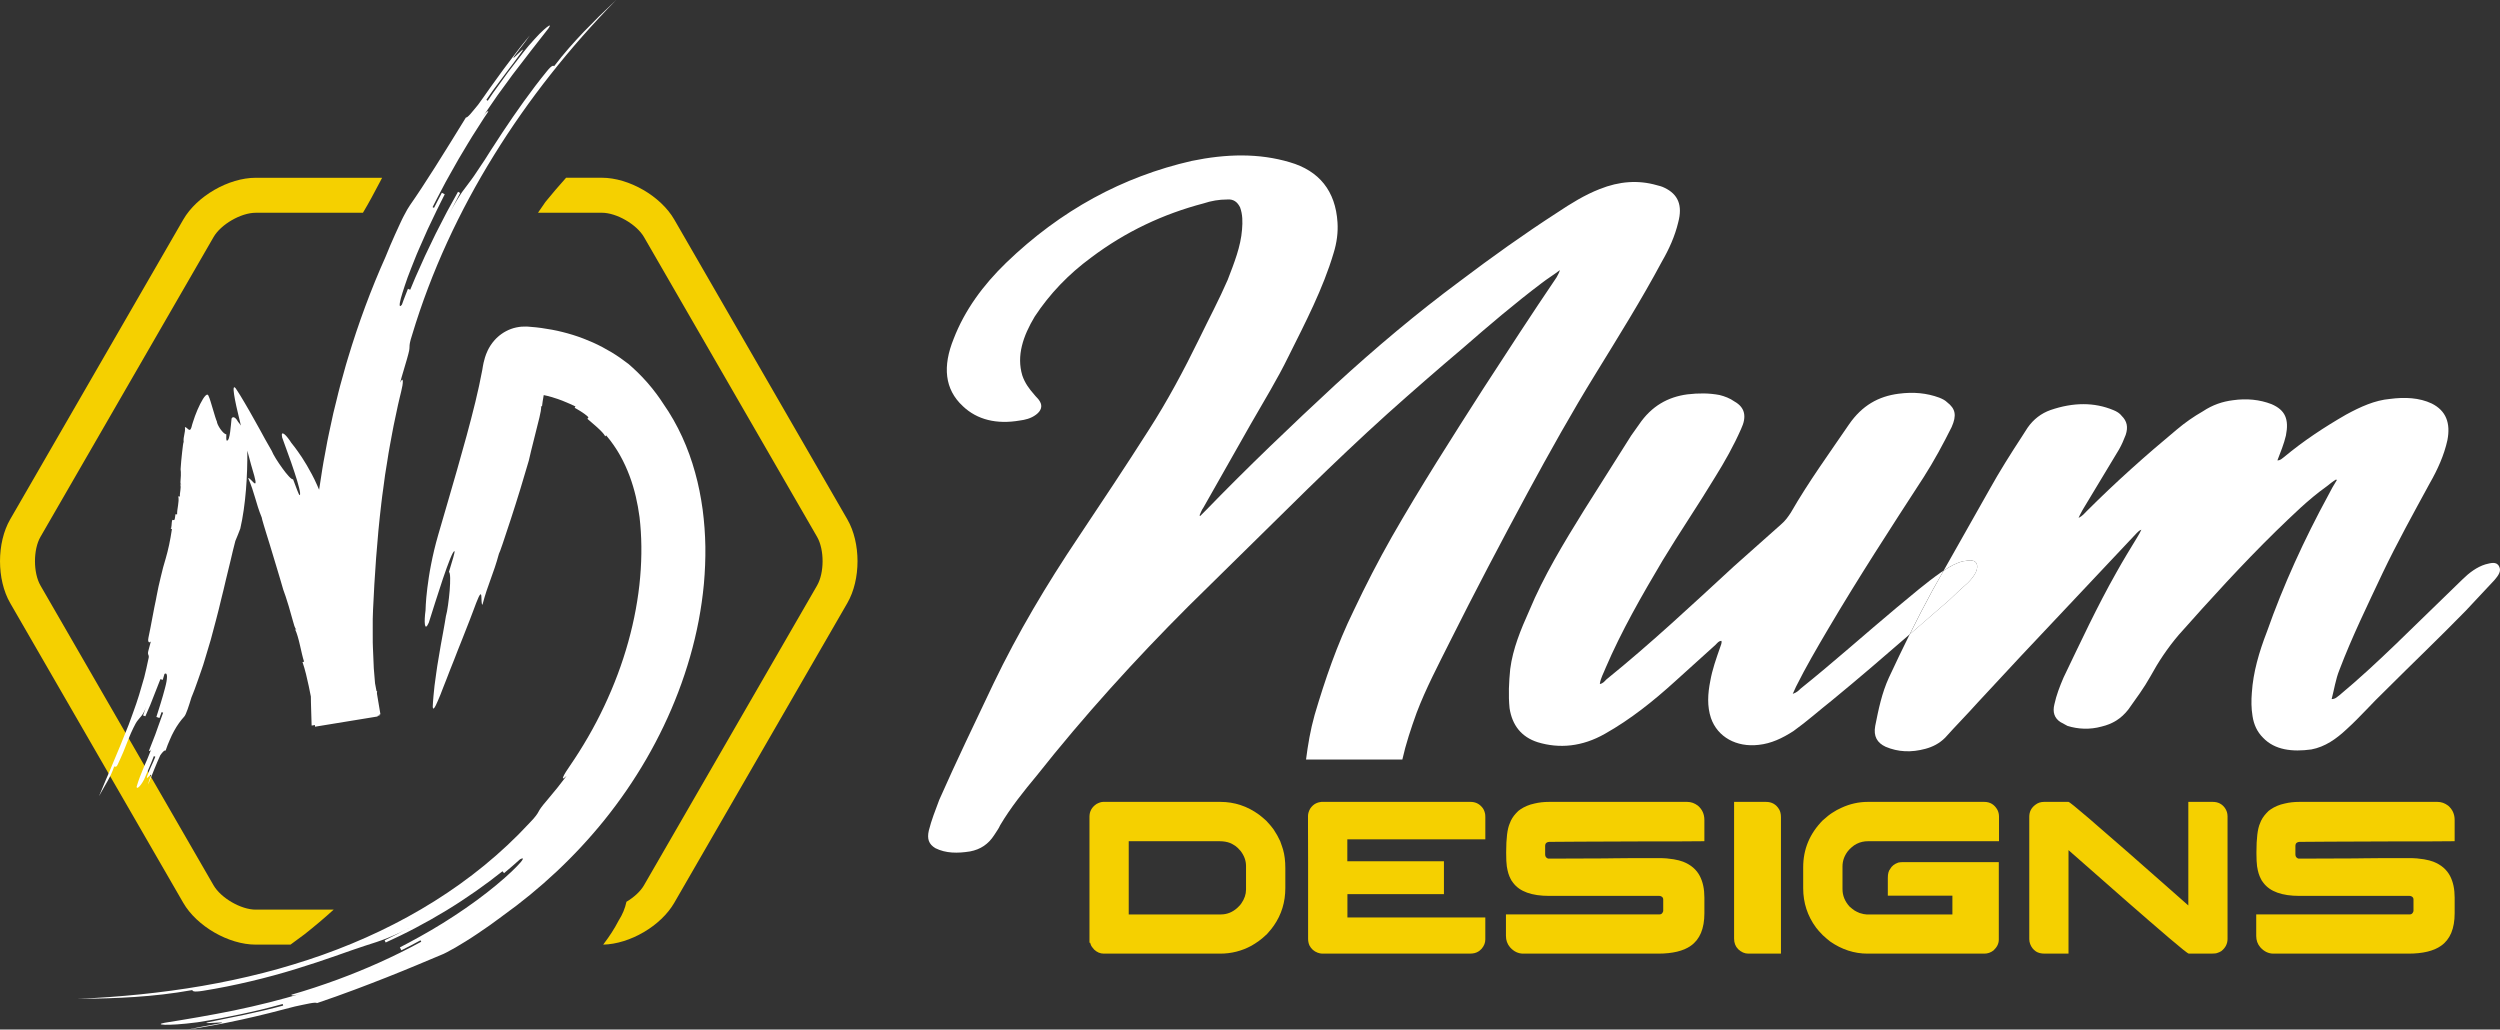
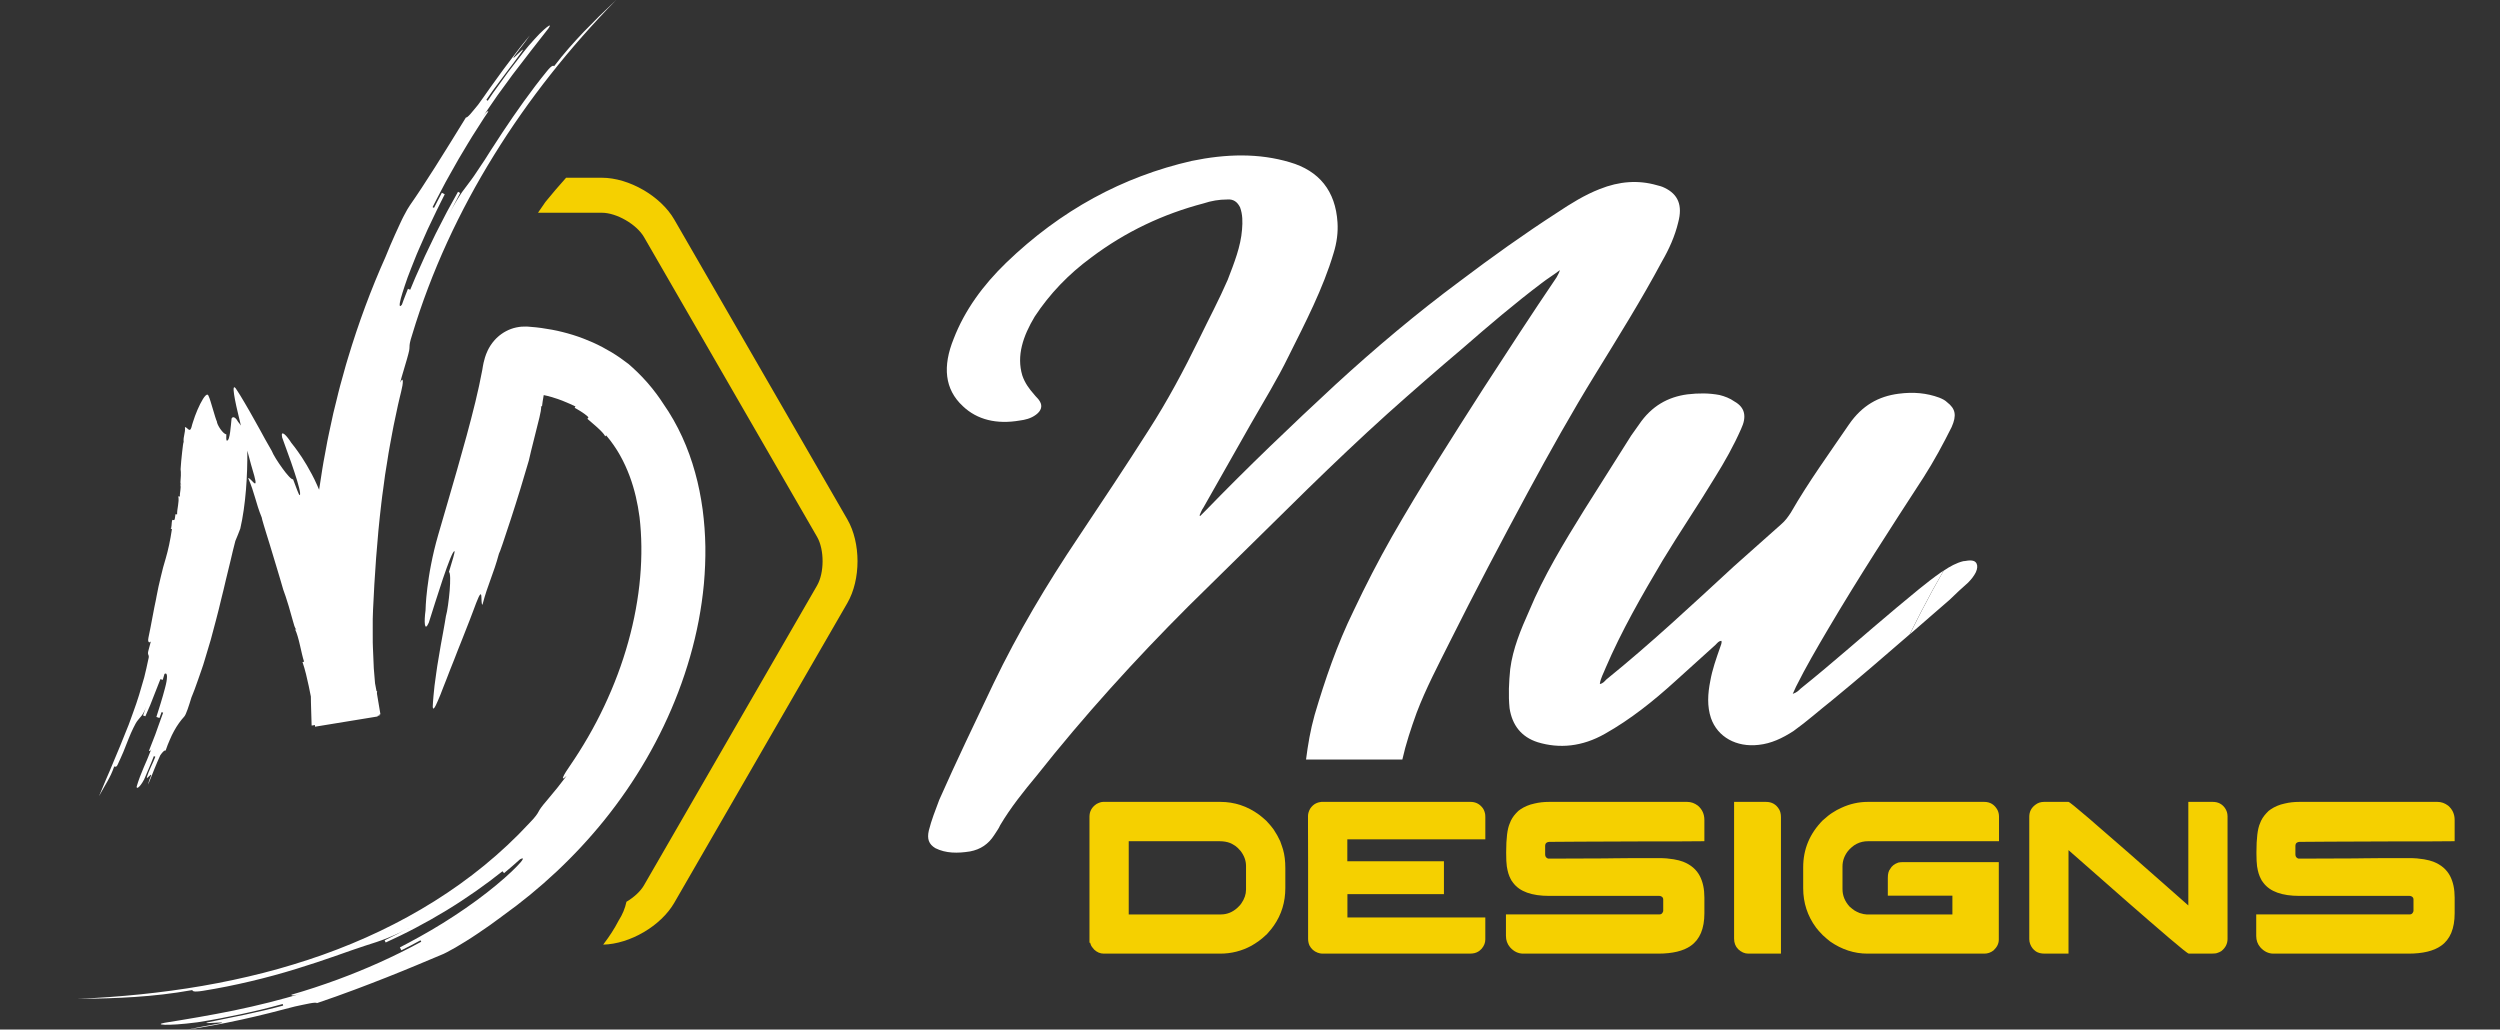
<svg xmlns="http://www.w3.org/2000/svg" version="1.1" id="Calque_1" x="0px" y="0px" width="150.426px" height="61.947px" viewBox="0 0 150.426 61.947" enable-background="new 0 0 150.426 61.947" xml:space="preserve">
  <rect x="0" y="0" width="150.426" height="61.947" fill="#333333" stroke="none" />
  <g>
-     <path fill="#F5D000" d="M15.384,56.838h2.096c0.288-0.207,0.573-0.418,0.856-0.631c0.596-0.473,1.179-0.962,1.741-1.474h-4.693   c-0.884,0-2.092-0.699-2.535-1.465L2.435,35.23c-0.441-0.766-0.441-2.162,0-2.927L12.85,14.265c0.442-0.766,1.65-1.463,2.535-1.463   h6.453c0.359-0.597,0.686-1.215,1.01-1.831c0.049-0.091,0.097-0.183,0.144-0.274h-7.607c-1.628,0-3.544,1.104-4.358,2.516   L0.611,31.252c-0.814,1.41-0.814,3.622,0,5.032l10.415,18.038C11.84,55.731,13.756,56.838,15.384,56.838z" />
    <path fill="#F5D000" d="M50.986,31.252L40.572,13.211c-0.814-1.412-2.729-2.516-4.358-2.516h-2.152   c-0.425,0.477-0.842,0.96-1.245,1.458c-0.153,0.213-0.301,0.429-0.445,0.648h3.842c0.884,0,2.092,0.698,2.535,1.463l10.415,18.039   c0.442,0.766,0.442,2.161,0,2.927L38.748,53.269c-0.214,0.371-0.605,0.723-1.054,0.991c-0.085,0.397-0.242,0.775-0.471,1.132   c-0.255,0.493-0.555,0.954-0.891,1.394c-0.012,0.017-0.025,0.034-0.038,0.053c1.611-0.038,3.476-1.127,4.277-2.517l10.415-18.038   C51.801,34.874,51.801,32.662,50.986,31.252z" />
    <g>
      <path fill="#FFFFFF" d="M8.824,45.526L8.824,45.526c0.017-0.042,0.033-0.085,0.05-0.126c-0.012,0.031-0.024,0.06-0.036,0.091    C8.833,45.502,8.829,45.515,8.824,45.526z" />
      <path fill="#FFFFFF" d="M8.892,45.355C8.886,45.37,8.88,45.386,8.874,45.4C8.88,45.386,8.886,45.37,8.892,45.355z" />
      <path fill="#FFFFFF" d="M8.727,45.771c-0.017,0.038-0.032,0.074-0.044,0.103C8.697,45.84,8.712,45.804,8.727,45.771z" />
      <path fill="#FFFFFF" d="M8.75,45.716c0.002-0.005,0.004-0.009,0.007-0.016c-0.01,0.023-0.021,0.047-0.03,0.071    C8.734,45.752,8.741,45.736,8.75,45.716z" />
      <path fill="#FFFFFF" d="M6.679,46.599c0.071-0.149,0.133-0.309,0.194-0.483c0.045,0.022,0.136,0.06,0.207-0.109    c0.119-0.248,0.233-0.511,0.346-0.771c0.107-0.264,0.206-0.526,0.306-0.771c0.099-0.245,0.195-0.471,0.292-0.664    c0.094-0.195,0.182-0.359,0.276-0.471c0.108-0.157,0.308-0.278,0.496-0.801c-0.063,0.173-0.125,0.347-0.188,0.521    c0.046,0.017,0.139,0.05,0.139,0.05c0.074-0.169,0.152-0.35,0.232-0.538c0.02-0.045,0.041-0.093,0.061-0.14    c0.019-0.047,0.038-0.096,0.057-0.145c0.037-0.096,0.077-0.193,0.114-0.291c0.151-0.387,0.308-0.775,0.441-1.122    c0,0,0.094,0.029,0.141,0.043l0.105-0.357c0.11-0.064,0.151,0.01,0.15,0.171c0,0.081-0.012,0.183-0.031,0.299    c-0.02,0.119-0.054,0.25-0.091,0.393c-0.146,0.566-0.373,1.279-0.516,1.726c0.046,0.017,0.139,0.047,0.186,0.064l0.127-0.354    l0.093,0.033c-0.096,0.267-0.187,0.521-0.277,0.768c-0.044,0.126-0.088,0.248-0.132,0.371c-0.021,0.062-0.044,0.122-0.065,0.183    L9.27,44.387c-0.093,0.241-0.188,0.483-0.284,0.728c-0.012,0.029-0.023,0.057-0.035,0.086c0.003-0.009,0.007-0.017,0.011-0.026    c0.045,0.019,0.092,0.038,0.159-0.138c-0.067,0.176-0.144,0.362-0.222,0.552C8.88,45.636,8.86,45.683,8.841,45.73    c-0.021,0.05-0.042,0.098-0.064,0.146c-0.041,0.097-0.083,0.192-0.125,0.29c-0.168,0.39-0.319,0.787-0.426,1.151    c-0.036,0.19,0.184,0.083,0.448-0.421c0.112-0.262,0.205-0.48,0.297-0.697c0.046-0.109,0.093-0.219,0.14-0.333    c0.046-0.117,0.094-0.237,0.146-0.371l0.09,0.038c-0.034,0.088-0.076,0.186-0.121,0.29c-0.044,0.103-0.098,0.209-0.145,0.319    c-0.099,0.214-0.191,0.433-0.244,0.619c-0.029,0.194,0.285-0.293,0.256-0.1c-0.075,0.176-0.149,0.352-0.179,0.546    c0.112-0.264,0.231-0.575,0.355-0.884c0.032-0.079,0.063-0.155,0.095-0.231c0.032-0.076,0.064-0.152,0.094-0.226    c0.061-0.15,0.123-0.29,0.186-0.421c0.115-0.159,0.231-0.318,0.322-0.283c0.075-0.226,0.158-0.438,0.246-0.635    c0.083-0.2,0.171-0.382,0.265-0.551c0.187-0.34,0.393-0.623,0.606-0.856c0.113-0.112,0.285-0.661,0.438-1.161    c0.028-0.069,0.056-0.138,0.084-0.207c0.04-0.096,0.078-0.19,0.112-0.288c0.069-0.195,0.139-0.39,0.209-0.585    c0.068-0.195,0.137-0.393,0.205-0.589c0.034-0.098,0.069-0.198,0.1-0.295l0.091-0.299c0.123-0.399,0.241-0.801,0.36-1.203    c0.108-0.404,0.215-0.809,0.322-1.21c0.113-0.402,0.202-0.809,0.301-1.208c0.098-0.402,0.202-0.799,0.289-1.198    c0.091-0.397,0.187-0.79,0.286-1.177c0.089-0.39,0.182-0.772,0.281-1.15c0.038-0.093,0.096-0.233,0.153-0.371    c0.059-0.141,0.108-0.281,0.145-0.376c0.326-1.411,0.437-3.193,0.422-4.687c0.15,0.565,0.29,1.099,0.419,1.512    c0.135,0.49,0.074,0.511-0.032,0.417c-0.107-0.094-0.266-0.303-0.335-0.276c0.202,0.46,0.309,0.823,0.418,1.185    c0.108,0.362,0.208,0.726,0.4,1.191c-0.011,0.005,0.042,0.186,0.129,0.479c0.044,0.147,0.098,0.32,0.157,0.516    c0.06,0.193,0.129,0.404,0.196,0.63c0.134,0.452,0.291,0.944,0.428,1.417c0.071,0.238,0.14,0.468,0.205,0.685    c0.065,0.217,0.121,0.421,0.175,0.602c0,0,0.047,0.117,0.146,0.414c0.104,0.297,0.245,0.778,0.445,1.503    c0.127,0.485,0.175,0.474,0.223,0.461c-0.048,0.012-0.048,0.012-0.095,0.024c0.11,0.23,0.208,0.594,0.292,0.963    c0.084,0.366,0.162,0.735,0.245,0.973c-0.048,0.012-0.048,0.012-0.096,0.023c0.083,0.238,0.149,0.48,0.211,0.724    c0.06,0.242,0.116,0.487,0.167,0.732c0.042,0.209,0.083,0.416,0.126,0.625c0,0.014,0,0.026,0,0.041    c-0.001,0.093,0.001,0.188,0.004,0.288c0.003,0.097,0.006,0.197,0.008,0.297c0.012,0.402,0.024,0.803,0.032,1.072    c0.001,0.014,0.002,0.028,0.005,0.045l0.195-0.034c0.004,0.043,0.007,0.079,0.005,0.102l3.766-0.616    c0.002-0.028,0.007-0.042,0.015-0.045c0.049-0.007,0.049-0.007,0.098-0.012c0-0.021-0.001-0.042-0.002-0.064l0.059-0.01    c-0.063-0.406-0.133-0.823-0.209-1.243c-0.005-0.093,0.001-0.15,0.025-0.152c-0.026,0.002-0.038,0.004-0.051,0.004    c-0.028-0.156-0.058-0.316-0.089-0.475c-0.028-0.314-0.053-0.614-0.075-0.904c-0.021-0.438-0.038-0.854-0.053-1.253    c-0.011-0.198-0.01-0.395-0.01-0.587c-0.001-0.193-0.001-0.383-0.001-0.571c0-0.19-0.001-0.376,0.001-0.562    c0.006-0.185,0.012-0.368,0.018-0.554c0.09-1.964,0.232-4.166,0.501-6.421c0.028-0.282,0.073-0.563,0.11-0.846    c0.038-0.283,0.076-0.567,0.114-0.85c0.045-0.283,0.091-0.567,0.137-0.851c0.046-0.281,0.084-0.565,0.14-0.846    c0.052-0.282,0.105-0.563,0.156-0.843c0.027-0.14,0.05-0.28,0.08-0.419s0.06-0.277,0.088-0.416    c0.059-0.277,0.117-0.553,0.175-0.826c0.027-0.138,0.063-0.274,0.095-0.409c0.033-0.136,0.066-0.271,0.098-0.405    c0.125-0.475,0.156-0.979-0.064-0.528c0.06-0.239,0.134-0.476,0.203-0.713c0.07-0.237,0.139-0.475,0.209-0.711    c0.066-0.238,0.107-0.386,0.128-0.493c0.02-0.107,0.023-0.171,0.024-0.235c0.002-0.129,0.006-0.258,0.16-0.73    c1.143-3.801,2.836-7.437,4.927-10.811C31.817,5.949,34.304,2.834,37.073,0c-0.355,0.345-0.692,0.666-1.019,0.975    c-0.319,0.318-0.624,0.628-0.927,0.938c-0.598,0.631-1.181,1.278-1.785,2.069c-0.037-0.031-0.116-0.094-0.428,0.294    c-0.948,1.159-1.881,2.487-2.675,3.682c-0.195,0.301-0.384,0.592-0.565,0.868c-0.045,0.069-0.091,0.137-0.135,0.205    c-0.045,0.067-0.085,0.136-0.127,0.201c-0.084,0.132-0.165,0.26-0.243,0.384c-0.16,0.246-0.31,0.472-0.45,0.674    c-0.134,0.206-0.258,0.387-0.372,0.539c-0.143,0.206-0.309,0.399-0.529,0.708c-0.107,0.156-0.226,0.341-0.363,0.571    c-0.069,0.115-0.142,0.242-0.219,0.38c-0.076,0.139-0.163,0.289-0.244,0.459c0.029-0.056,0.055-0.113,0.084-0.169l0.087-0.166    l0.176-0.334l0.349-0.668c-0.044-0.024-0.129-0.07-0.129-0.07c-0.123,0.221-0.249,0.448-0.378,0.681    c-0.063,0.117-0.128,0.234-0.194,0.352c-0.032,0.059-0.067,0.119-0.098,0.18c-0.032,0.061-0.063,0.122-0.095,0.183    c-0.126,0.246-0.255,0.494-0.384,0.746c-0.064,0.125-0.129,0.25-0.193,0.376c-0.062,0.127-0.123,0.255-0.185,0.383    c-0.123,0.257-0.246,0.513-0.368,0.767c-0.03,0.064-0.061,0.127-0.091,0.19c-0.03,0.064-0.058,0.128-0.087,0.193    c-0.057,0.127-0.113,0.254-0.17,0.38c-0.113,0.252-0.224,0.5-0.333,0.744c-0.105,0.245-0.203,0.486-0.3,0.719    c0,0-0.092-0.036-0.138-0.054l-0.184,0.472l-0.091,0.237c-0.03,0.079-0.057,0.159-0.085,0.238    c-0.082,0.106-0.125,0.115-0.135,0.047c-0.005-0.034-0.001-0.088,0.01-0.158c0.011-0.07,0.029-0.159,0.057-0.261    c0.056-0.204,0.138-0.467,0.241-0.774c0.051-0.153,0.108-0.317,0.169-0.49c0.061-0.172,0.133-0.35,0.206-0.536    c0.074-0.185,0.148-0.376,0.227-0.572c0.079-0.195,0.157-0.396,0.247-0.594c0.175-0.398,0.354-0.805,0.531-1.201    c0.187-0.392,0.37-0.775,0.54-1.132c0.083-0.18,0.171-0.349,0.253-0.51c0.081-0.16,0.158-0.314,0.229-0.457    c-0.043-0.022-0.129-0.068-0.173-0.092l-0.238,0.455c-0.079,0.151-0.161,0.301-0.234,0.455l-0.087-0.044    c0.082-0.173,0.175-0.34,0.26-0.507c0.088-0.168,0.175-0.333,0.261-0.497c0.086-0.164,0.171-0.327,0.257-0.489    c0.089-0.159,0.177-0.317,0.265-0.474c0.178-0.313,0.348-0.626,0.527-0.933c0.182-0.304,0.362-0.606,0.544-0.91    c0.177-0.304,0.37-0.599,0.561-0.899c0.095-0.148,0.192-0.298,0.287-0.449c0.049-0.075,0.097-0.151,0.145-0.226    c0.049-0.076,0.1-0.148,0.151-0.223c0.11-0.161,0.219-0.324,0.33-0.486c-0.087,0.128-0.167,0.246-0.231,0.341    c-0.021-0.015-0.041-0.028-0.093,0.015c-0.025,0.021-0.06,0.057-0.104,0.113c-0.037,0.049-0.085,0.111-0.141,0.195    c0.059-0.093,0.124-0.183,0.188-0.277c0.074-0.109,0.149-0.22,0.226-0.332c0.155-0.223,0.312-0.451,0.471-0.683    c0.166-0.227,0.334-0.456,0.502-0.688c0.085-0.117,0.17-0.232,0.255-0.349l0.127-0.176c0.042-0.058,0.087-0.114,0.131-0.172    c0.7-0.92,1.412-1.83,2.047-2.638c0.15-0.21,0.113-0.243-0.093-0.081c-0.052,0.041-0.114,0.094-0.186,0.159    c-0.072,0.065-0.157,0.142-0.247,0.235c-0.18,0.186-0.398,0.423-0.652,0.716c-0.062,0.075-0.122,0.148-0.181,0.22    c-0.058,0.073-0.118,0.143-0.171,0.215c-0.109,0.142-0.216,0.28-0.318,0.414c-0.208,0.269-0.407,0.523-0.6,0.781    c-0.19,0.262-0.379,0.525-0.578,0.799c-0.1,0.137-0.203,0.277-0.306,0.424c-0.102,0.148-0.206,0.302-0.315,0.463l-0.081-0.056    c0.074-0.107,0.151-0.22,0.233-0.339c0.041-0.058,0.082-0.119,0.126-0.18c0.044-0.06,0.089-0.121,0.135-0.183    C29.945,5.06,30.138,4.8,30.33,4.541c0.189-0.263,0.392-0.515,0.577-0.761c0.186-0.245,0.357-0.479,0.506-0.691    c0.278-0.441-0.749,0.731-0.472,0.291l0.238-0.31l0.117-0.156l0.122-0.154c0.159-0.205,0.315-0.413,0.461-0.631    c-0.124,0.151-0.252,0.31-0.384,0.472c-0.065,0.081-0.132,0.164-0.2,0.248c-0.068,0.084-0.131,0.172-0.198,0.259    c-0.264,0.351-0.541,0.712-0.813,1.078c-0.264,0.37-0.53,0.74-0.79,1.092c-0.065,0.088-0.126,0.179-0.188,0.267    c-0.062,0.087-0.123,0.174-0.182,0.26c-0.121,0.171-0.239,0.336-0.354,0.494C28.688,6.4,28.605,6.5,28.527,6.594    c-0.078,0.095-0.151,0.185-0.216,0.258c-0.131,0.147-0.232,0.238-0.273,0.212c-1.366,2.22-2.465,3.991-3.38,5.298    c-0.079,0.107-0.208,0.336-0.368,0.642c-0.021,0.039-0.04,0.079-0.061,0.119c-0.02,0.041-0.041,0.083-0.061,0.126    c-0.04,0.087-0.083,0.177-0.127,0.271c-0.087,0.189-0.18,0.391-0.274,0.599c-0.196,0.417-0.377,0.875-0.56,1.315    c-0.001,0.002-0.002,0.005-0.002,0.006c-0.88,1.963-1.64,4.015-2.27,6.115c-0.087,0.271-0.161,0.547-0.237,0.822l-0.229,0.825    c-0.039,0.137-0.072,0.276-0.107,0.414l-0.101,0.416l-0.205,0.831c-0.061,0.279-0.12,0.559-0.181,0.837l-0.09,0.418    c-0.029,0.139-0.062,0.278-0.086,0.418c-0.052,0.281-0.104,0.56-0.155,0.841c-0.051,0.28-0.108,0.559-0.149,0.84    c-0.07,0.417-0.133,0.834-0.194,1.252c-0.042-0.1-0.084-0.199-0.128-0.295c-0.05-0.112-0.101-0.22-0.151-0.326    c-0.051-0.105-0.104-0.207-0.156-0.306c-0.209-0.394-0.412-0.736-0.595-1.015c-0.369-0.558-0.636-0.872-0.636-0.872    c-0.284-0.448-0.665-0.854-0.559-0.336c0.088,0.244,0.209,0.579,0.341,0.945c0.065,0.183,0.134,0.373,0.203,0.563    c0.066,0.191,0.129,0.383,0.191,0.567c0.246,0.737,0.414,1.365,0.322,1.397c-0.024,0.008-0.079-0.108-0.148-0.289    c-0.036-0.089-0.075-0.196-0.117-0.309c-0.043-0.113-0.088-0.234-0.135-0.355c-0.091,0.034-0.365-0.277-0.637-0.655    c-0.275-0.377-0.555-0.818-0.647-1.057c-0.069-0.112-0.213-0.365-0.392-0.689c-0.089-0.163-0.188-0.343-0.291-0.533    c-0.103-0.189-0.215-0.385-0.325-0.582c-0.11-0.196-0.22-0.392-0.326-0.58c-0.105-0.187-0.21-0.364-0.304-0.523    c-0.188-0.319-0.338-0.566-0.412-0.673c-0.191-0.335-0.259-0.305-0.24-0.041c0.018,0.264,0.114,0.76,0.258,1.354    c0.055,0.237,0.114,0.49,0.178,0.749c-0.032-0.049-0.061-0.09-0.086-0.124c-0.051-0.068-0.084-0.105-0.084-0.105    c-0.098-0.195-0.294-0.387-0.392-0.197c-0.014,0.095-0.019,0.227-0.035,0.371c-0.014,0.142-0.03,0.298-0.05,0.441    c-0.04,0.287-0.095,0.523-0.194,0.52c-0.049-0.001-0.043-0.192-0.037-0.382c-0.099-0.003-0.241-0.15-0.359-0.318    c-0.118-0.169-0.207-0.358-0.209-0.452c-0.098-0.192-0.39-1.32-0.487-1.504c-0.077-0.281-0.292,0.007-0.516,0.447    c-0.111,0.22-0.222,0.479-0.314,0.729c-0.046,0.125-0.088,0.247-0.122,0.361c-0.037,0.113-0.069,0.219-0.089,0.311    c-0.11,0.364-0.247-0.006-0.394-0.008c0.038,0.365-0.114,0.543-0.076,0.908c-0.013,0-0.027,0.066-0.042,0.177    c-0.013,0.111-0.032,0.263-0.052,0.434c-0.04,0.338-0.075,0.745-0.091,1.017c0,0,0.009,0.047,0.015,0.161    c0.008,0.114,0,0.296-0.022,0.568c-0.017,0.181,0.032,0.186,0.081,0.189c-0.049-0.003-0.049-0.003-0.098-0.008    c0.082,0.19-0.048,0.544-0.015,0.73c-0.05-0.004-0.05-0.004-0.099-0.009c0.036,0.186,0.011,0.366-0.015,0.545    c-0.027,0.18-0.061,0.359-0.057,0.542c-0.049-0.006-0.049-0.006-0.098-0.012c-0.021,0.181-0.042,0.361-0.091,0.354    c-0.049-0.004-0.049-0.004-0.098-0.012c-0.036,0.088-0.036,0.223-0.048,0.338c-0.009,0.111-0.022,0.202-0.071,0.194    c0.049,0.007,0.049,0.007,0.096,0.014c-0.107,0.716-0.224,1.249-0.375,1.772c-0.054,0.176-0.107,0.354-0.156,0.54    c-0.023,0.093-0.047,0.188-0.07,0.283c-0.012,0.047-0.022,0.095-0.035,0.142c-0.012,0.048-0.023,0.096-0.036,0.146    c-0.098,0.385-0.183,0.787-0.26,1.198c-0.009,0.052-0.019,0.103-0.028,0.155l-0.032,0.154c-0.021,0.102-0.043,0.205-0.064,0.307    c-0.04,0.208-0.081,0.417-0.119,0.623c-0.071,0.414-0.161,0.823-0.24,1.223c-0.046,0.176,0.002,0.375,0.144,0.226    c-0.047,0.176-0.094,0.352-0.14,0.528c-0.103,0.347,0.09,0.214-0.014,0.563c-0.075,0.356-0.152,0.713-0.243,1.067    c-0.098,0.352-0.2,0.702-0.307,1.051c-0.103,0.35-0.229,0.691-0.351,1.036l-0.186,0.514l-0.094,0.257l-0.103,0.254l-0.408,1.015    c-0.065,0.169-0.14,0.335-0.211,0.504L6.808,45.89l-0.21,0.504c-0.069,0.169-0.146,0.335-0.218,0.502    c-0.146,0.335-0.286,0.67-0.422,1.01c0.173-0.321,0.341-0.597,0.497-0.877C6.532,46.891,6.608,46.749,6.679,46.599z     M11.613,41.663c0.019-0.062,0.037-0.119,0.053-0.174C11.65,41.546,11.632,41.605,11.613,41.663z" />
      <path fill="#FFFFFF" d="M8.764,45.681c0.02-0.052,0.04-0.103,0.061-0.155c-0.022,0.06-0.046,0.119-0.068,0.174    C8.759,45.695,8.761,45.688,8.764,45.681z" />
      <path fill="#FFFFFF" d="M8.924,45.27c-0.011,0.029-0.022,0.057-0.033,0.085C8.904,45.324,8.915,45.298,8.924,45.27z" />
      <path fill="#FFFFFF" d="M8.951,45.201c-0.008,0.021-0.017,0.045-0.027,0.069C8.934,45.248,8.943,45.225,8.951,45.201z" />
-       <path fill="#FFFFFF" d="M30.377,5.281c-0.064,0.088-0.133,0.183-0.205,0.283c0.018-0.025,0.036-0.049,0.054-0.073    C30.276,5.422,30.327,5.352,30.377,5.281z" />
      <path fill="#FFFFFF" d="M30.377,5.281c0.069-0.094,0.131-0.181,0.184-0.253C30.5,5.112,30.438,5.197,30.377,5.281z" />
      <path fill="#FFFFFF" d="M30.172,5.564c-0.093,0.127-0.186,0.255-0.271,0.384c-0.097,0.142-0.191,0.281-0.287,0.42    c0.108-0.157,0.227-0.332,0.346-0.508C30.032,5.76,30.102,5.661,30.172,5.564z" />
      <path fill="#FFFFFF" d="M15.588,60.371c0.042-0.01,0.085-0.021,0.128-0.031c-0.103,0.024-0.206,0.05-0.309,0.074    C15.465,60.399,15.526,60.386,15.588,60.371z" />
      <path fill="#FFFFFF" d="M16.966,60.015c-0.197,0.052-0.413,0.109-0.628,0.169c0.406-0.106,0.804-0.217,1.195-0.331l0,0    C17.377,59.898,17.182,59.955,16.966,60.015z" />
      <path fill="#FFFFFF" d="M16.278,60.197c0.019-0.005,0.04-0.009,0.06-0.014c-0.053,0.012-0.105,0.026-0.159,0.04    C16.212,60.214,16.245,60.207,16.278,60.197z" />
      <path fill="#FFFFFF" d="M42.442,32.89c-0.012-0.746-0.067-1.496-0.165-2.241c-0.103-0.744-0.247-1.485-0.451-2.214    c-0.401-1.459-1.031-2.88-1.923-4.153c-0.209-0.327-0.552-0.806-0.946-1.254c-0.198-0.225-0.403-0.442-0.602-0.635    c-0.101-0.095-0.194-0.189-0.288-0.27c-0.092-0.081-0.177-0.157-0.253-0.224c-0.32-0.247-0.656-0.484-1.013-0.7    c-0.358-0.214-0.731-0.414-1.121-0.589c-0.39-0.173-0.792-0.329-1.205-0.457c-0.103-0.035-0.207-0.061-0.312-0.092    c-0.103-0.03-0.208-0.058-0.314-0.083c-0.104-0.025-0.21-0.051-0.316-0.075c-0.106-0.021-0.211-0.042-0.319-0.064    c-0.426-0.079-0.856-0.142-1.287-0.172l-0.161-0.014l-0.021-0.001l-0.021-0.001l-0.068-0.002    c-0.091-0.003-0.178-0.001-0.282,0.007c-0.05,0.005-0.1,0.011-0.149,0.018c-0.051,0.007-0.104,0.017-0.157,0.028    c-0.104,0.021-0.211,0.052-0.316,0.09c-0.104,0.037-0.205,0.083-0.303,0.135c-0.049,0.024-0.094,0.052-0.14,0.079    c-0.044,0.028-0.092,0.059-0.131,0.087c-0.081,0.058-0.164,0.123-0.228,0.182c-0.033,0.031-0.066,0.062-0.099,0.094    c-0.031,0.031-0.057,0.06-0.086,0.09c-0.217,0.244-0.335,0.456-0.418,0.625c-0.082,0.172-0.131,0.31-0.167,0.429    c-0.037,0.119-0.062,0.217-0.082,0.307c-0.038,0.175-0.058,0.307-0.072,0.397l-0.01,0.055l-0.006,0.031l-0.025,0.124l-0.05,0.246    c-0.033,0.165-0.066,0.33-0.1,0.496c-0.016,0.083-0.037,0.167-0.056,0.251l-0.059,0.252l-0.116,0.507    c-0.33,1.356-0.716,2.737-1.1,4.084c-0.384,1.347-0.775,2.667-1.136,3.915c-0.09,0.312-0.171,0.618-0.242,0.913    c-0.07,0.295-0.132,0.581-0.185,0.854c-0.108,0.542-0.179,1.035-0.23,1.448c-0.025,0.207-0.045,0.392-0.06,0.556    c-0.014,0.164-0.023,0.307-0.031,0.421c-0.014,0.233-0.016,0.361-0.016,0.361c-0.022,0.164-0.039,0.331-0.046,0.478    c-0.008,0.148-0.004,0.276,0.008,0.366c0.028,0.179,0.098,0.197,0.233-0.104c0.1-0.314,0.237-0.742,0.383-1.212    c0.147-0.469,0.313-0.971,0.468-1.437c0.315-0.925,0.602-1.688,0.696-1.657c0.046,0.014-0.145,0.632-0.335,1.255    c0.094,0.029,0.09,0.54,0.045,1.12c-0.024,0.291-0.06,0.597-0.099,0.873c-0.038,0.273-0.082,0.516-0.128,0.67    c-0.021,0.164-0.09,0.526-0.171,0.989c-0.043,0.231-0.089,0.485-0.138,0.754c-0.045,0.269-0.093,0.549-0.14,0.832    c-0.024,0.14-0.047,0.281-0.07,0.418c-0.02,0.141-0.039,0.278-0.059,0.411c-0.037,0.271-0.077,0.526-0.104,0.759    c-0.05,0.464-0.084,0.825-0.093,0.987c-0.05,0.488,0.022,0.499,0.168,0.207c0.072-0.15,0.169-0.366,0.277-0.637    c0.053-0.136,0.111-0.283,0.171-0.442c0.063-0.16,0.131-0.331,0.201-0.509c0.07-0.176,0.142-0.364,0.214-0.554    c0.076-0.192,0.154-0.39,0.235-0.589c0.077-0.203,0.157-0.407,0.237-0.611c0.082-0.204,0.164-0.409,0.245-0.613    c0.161-0.407,0.318-0.809,0.464-1.182c0.073-0.188,0.142-0.369,0.206-0.542c0.065-0.171,0.126-0.333,0.182-0.485    c0.465-1.208,0.234,0.071,0.376,0.112c0.081-0.312,0.162-0.58,0.244-0.83c0.082-0.25,0.165-0.478,0.249-0.707    c0.164-0.454,0.332-0.913,0.5-1.538c0.005,0,0.029-0.055,0.069-0.16c0.038-0.102,0.09-0.252,0.155-0.44    c0.128-0.375,0.301-0.894,0.49-1.477c0.38-1.161,0.812-2.578,1.084-3.528c0,0,0.033-0.165,0.132-0.566    c0.101-0.405,0.262-1.052,0.505-2.023c0.154-0.659,0.105-0.67,0.059-0.682c0.047,0.012,0.047,0.012,0.095,0.022    c0.019-0.186,0.057-0.424,0.104-0.686c0.158,0.032,0.314,0.069,0.466,0.115c0.126,0.034,0.249,0.079,0.373,0.118l0.183,0.067    l0.09,0.033l0.089,0.037c0.242,0.093,0.474,0.204,0.708,0.312c-0.024,0.042-0.024,0.042-0.048,0.085    c0.056,0.031,0.112,0.063,0.167,0.092c0.055,0.03,0.106,0.064,0.157,0.094c0.102,0.06,0.191,0.126,0.269,0.18    c0.153,0.112,0.246,0.198,0.233,0.217c-0.03,0.039-0.03,0.039-0.06,0.078c0.183,0.169,0.476,0.398,0.702,0.617    c0.028,0.027,0.057,0.052,0.083,0.08c0.025,0.026,0.05,0.053,0.074,0.077c0.045,0.05,0.089,0.093,0.12,0.135    c0.063,0.081,0.096,0.137,0.077,0.152c0.037-0.032,0.037-0.032,0.075-0.063c0.166,0.195,0.319,0.391,0.457,0.594    c0.072,0.099,0.135,0.203,0.2,0.304c0.033,0.049,0.061,0.102,0.092,0.153c0.03,0.051,0.062,0.101,0.089,0.154    c0.23,0.41,0.416,0.824,0.571,1.236c0.307,0.826,0.488,1.646,0.599,2.481c0.13,1.118,0.149,2.337,0.037,3.607    c-0.053,0.635-0.144,1.282-0.263,1.933c-0.119,0.652-0.271,1.31-0.454,1.966c-0.364,1.315-0.857,2.621-1.451,3.876    c-0.592,1.258-1.293,2.46-2.058,3.576c-0.173,0.247-0.335,0.501-0.396,0.644c-0.062,0.143-0.023,0.174,0.197-0.04    c-0.363,0.484-0.745,0.961-1.138,1.421c-0.397,0.462-0.477,0.595-0.55,0.733c-0.037,0.069-0.076,0.138-0.158,0.245    c-0.081,0.107-0.203,0.254-0.418,0.47c-1.667,1.798-3.599,3.362-5.695,4.675c-2.097,1.317-4.356,2.383-6.704,3.22    c-0.589,0.207-1.18,0.406-1.779,0.585c-0.596,0.186-1.2,0.35-1.805,0.507c-1.212,0.309-2.439,0.57-3.676,0.784    c-2.475,0.426-4.989,0.671-7.515,0.78c1.265-0.012,2.372-0.043,3.475-0.116c1.104-0.076,2.203-0.192,3.443-0.414    c0.009,0.047,0.024,0.145,0.648,0.043c0.936-0.15,1.903-0.343,2.852-0.569c0.949-0.223,1.878-0.479,2.744-0.746    c0.864-0.264,1.664-0.535,2.358-0.777c0.349-0.121,0.67-0.235,0.961-0.338c0.292-0.1,0.55-0.192,0.778-0.264    c0.151-0.048,0.299-0.101,0.471-0.152c0.084-0.026,0.175-0.055,0.271-0.088c0.096-0.031,0.198-0.068,0.31-0.109    c0.11-0.04,0.232-0.085,0.363-0.138c0.129-0.055,0.27-0.114,0.423-0.181c0.155-0.066,0.318-0.147,0.498-0.235    c0.126-0.063,0.259-0.132,0.399-0.205c-0.496,0.267-1,0.521-1.507,0.764c0.021,0.045,0.063,0.133,0.063,0.133    c0.578-0.264,1.187-0.554,1.8-0.88c0.614-0.322,1.236-0.675,1.847-1.046c1.221-0.742,2.387-1.569,3.381-2.361    c0,0,0.062,0.076,0.094,0.114l0.486-0.413c0.159-0.141,0.32-0.279,0.478-0.422c0.146-0.075,0.192-0.068,0.158,0.005    c-0.018,0.039-0.056,0.093-0.111,0.162c-0.059,0.069-0.134,0.151-0.227,0.247c-0.37,0.386-1.011,0.965-1.806,1.584    c-0.792,0.622-1.738,1.273-2.671,1.852c-0.933,0.58-1.857,1.08-2.573,1.451c0.021,0.042,0.065,0.13,0.087,0.176    c0.195-0.096,0.386-0.197,0.579-0.295c0.193-0.1,0.383-0.204,0.573-0.307l0.046,0.086c-1.716,0.935-3.357,1.656-5.035,2.277    c-0.908,0.333-1.827,0.638-2.78,0.913c0.007,0.024,0.016,0.048,0.098,0.043c0.042-0.003,0.102-0.012,0.193-0.033    c0.088-0.021,0.205-0.055,0.361-0.103c-0.622,0.195-1.291,0.376-1.981,0.552c-0.691,0.176-1.408,0.336-2.125,0.487    c-1.436,0.293-2.882,0.535-4.17,0.74c-0.321,0.06-0.316,0.109,0.014,0.121c0.331,0.007,0.986-0.021,1.96-0.15    c0.971-0.151,1.776-0.309,2.579-0.48c0.401-0.083,0.8-0.178,1.22-0.275c0.208-0.053,0.422-0.106,0.645-0.162    c0.221-0.057,0.448-0.121,0.686-0.183l0.026,0.095c-0.635,0.176-1.435,0.361-2.239,0.535c-0.803,0.174-1.61,0.321-2.253,0.462    c-0.319,0.075,0.011,0.062,0.342,0.038c0.33-0.022,0.662-0.045,0.342,0.037c-0.324,0.06-0.649,0.117-0.974,0.177    c-0.163,0.03-0.325,0.062-0.488,0.095c-0.161,0.031-0.323,0.064-0.485,0.1c0.981-0.142,2.118-0.352,3.246-0.599    c1.129-0.247,2.25-0.535,3.21-0.789c0.649-0.136,1.295-0.296,1.325-0.202c0.394-0.132,0.775-0.27,1.149-0.399    c0.371-0.136,0.733-0.265,1.083-0.396c0.088-0.033,0.176-0.066,0.261-0.098c0.087-0.033,0.173-0.066,0.258-0.098    c0.17-0.063,0.338-0.128,0.503-0.192c0.329-0.129,0.651-0.252,0.962-0.375c1.244-0.492,2.327-0.951,3.267-1.347    c0.079-0.031,0.195-0.08,0.337-0.157c0.143-0.075,0.313-0.168,0.507-0.277c0.19-0.114,0.404-0.24,0.631-0.381    c0.225-0.143,0.468-0.292,0.712-0.461c0.495-0.326,1.011-0.697,1.502-1.065c0.003-0.002,0.007-0.007,0.011-0.01    c2.254-1.612,4.34-3.552,6.125-5.768c1.855-2.304,3.38-4.91,4.441-7.697c0.53-1.391,0.948-2.83,1.227-4.294    c0.139-0.732,0.245-1.469,0.314-2.214C42.42,34.386,42.452,33.639,42.442,32.89z M31.509,23.566    c-0.011-0.001-0.003-0.001-0.003-0.001h0.003c0.038,0.001,0.074,0.002,0.108,0.002c0,0,0,0,0,0.001c-0.023,0-0.047,0-0.069,0    L31.509,23.566z M32.933,22.684c0.002-0.012,0.003-0.021,0.005-0.022C32.939,22.658,32.939,22.663,32.933,22.684z" />
      <path fill="#FFFFFF" d="M16.179,60.224c-0.157,0.04-0.313,0.078-0.462,0.116C15.872,60.302,16.025,60.262,16.179,60.224z" />
      <path fill="#FFFFFF" d="M15.407,60.414c-0.147,0.033-0.281,0.066-0.395,0.093C15.146,60.476,15.276,60.445,15.407,60.414z" />
    </g>
    <g>
      <path fill="#FFFFFF" d="M85.238,42.892c0.552-1.457,1.299-2.872,2.007-4.29c1.495-2.99,3.069-5.98,4.682-8.97    c1.299-2.4,2.637-4.801,4.093-7.161c1.377-2.243,2.755-4.446,3.974-6.728c0.434-0.748,0.787-1.535,0.984-2.361    c0.274-1.022,0-1.692-0.827-2.085c-0.157-0.079-0.315-0.118-0.472-0.157c-1.103-0.315-2.242-0.237-3.423,0.235    c-0.905,0.354-1.731,0.866-2.558,1.417c-2.007,1.298-3.935,2.675-5.862,4.131c-2.598,1.928-5.076,4.014-7.477,6.216    c-2.635,2.44-5.272,4.958-7.79,7.555c-0.118,0.119-0.236,0.237-0.354,0.354c-0.039-0.039-0.039-0.039-0.039-0.039    c0.079-0.157,0.118-0.315,0.236-0.472c0.945-1.653,1.889-3.345,2.833-4.997c0.787-1.377,1.613-2.714,2.283-4.092    c1.021-2.046,2.084-4.091,2.714-6.217c0.197-0.629,0.275-1.259,0.236-1.849c-0.118-1.888-1.102-3.108-2.872-3.62    c-1.85-0.551-3.816-0.511-5.902-0.079c-4.131,0.944-7.87,2.951-11.174,6.139c-1.377,1.337-2.479,2.833-3.148,4.564    c-0.669,1.653-0.551,3.03,0.551,4.052c0.865,0.826,2.046,1.103,3.423,0.866c0.314-0.04,0.669-0.118,0.983-0.353    c0.315-0.236,0.394-0.513,0.236-0.787c-0.079-0.158-0.236-0.276-0.354-0.433c-0.276-0.315-0.551-0.669-0.709-1.142    c-0.354-1.18,0.039-2.361,0.748-3.541c0.905-1.378,2.047-2.559,3.384-3.542c2.085-1.574,4.368-2.636,6.768-3.266    c0.472-0.157,0.945-0.236,1.417-0.236c0.394-0.039,0.63,0.157,0.787,0.472c0.157,0.433,0.157,0.866,0.118,1.337    c-0.078,1.024-0.472,2.007-0.865,3.03c-0.511,1.181-1.141,2.361-1.731,3.581c-0.905,1.849-1.889,3.699-3.03,5.469    c-1.377,2.164-2.793,4.289-4.21,6.413c-1.928,2.872-3.659,5.784-5.114,8.813c-1.102,2.322-2.243,4.683-3.267,7.004    c-0.235,0.63-0.472,1.219-0.629,1.849c-0.118,0.512,0,0.826,0.394,1.063c0.629,0.315,1.338,0.315,2.085,0.196    c0.629-0.119,1.102-0.434,1.456-0.984c0.119-0.196,0.276-0.394,0.355-0.589c0.629-1.063,1.417-2.046,2.203-2.99    c2.833-3.581,5.902-6.964,9.128-10.191c2.4-2.36,4.801-4.721,7.2-7.083c1.574-1.534,3.147-3.029,4.761-4.485    c1.495-1.338,3.029-2.676,4.564-3.974c1.534-1.338,3.107-2.675,4.722-3.895c0.354-0.276,0.747-0.512,1.102-0.787    c-0.039,0.157-0.118,0.275-0.197,0.433c-1.495,2.203-2.95,4.447-4.406,6.689c-1.889,2.951-3.777,5.902-5.509,8.931    c-0.826,1.457-1.574,2.912-2.282,4.408c-1.022,2.085-1.731,4.17-2.36,6.295c-0.255,0.908-0.403,1.786-0.519,2.691h5.795    C84.59,44.763,84.9,43.827,85.238,42.892z" />
      <path fill="#FFFFFF" d="M116.946,34.341c-0.047,0.033-0.098,0.056-0.145,0.09c-0.903,0.63-1.77,1.378-2.675,2.126    c-1.929,1.612-3.816,3.304-5.783,4.878c-0.118,0.118-0.237,0.237-0.473,0.315c0.078-0.197,0.156-0.315,0.197-0.433    c0.589-1.181,1.257-2.322,1.928-3.462c1.81-3.07,3.776-6.099,5.743-9.128c0.63-0.985,1.182-2.007,1.693-3.031    c0.313-0.708,0.234-1.101-0.276-1.495c-0.119-0.118-0.276-0.197-0.471-0.275c-0.75-0.275-1.536-0.354-2.44-0.236    c-1.219,0.157-2.204,0.708-2.991,1.849c-1.18,1.731-2.439,3.462-3.502,5.312c-0.157,0.235-0.313,0.472-0.59,0.708    c-0.944,0.826-1.889,1.692-2.832,2.518c-2.519,2.321-4.998,4.643-7.673,6.807c-0.118,0.118-0.197,0.235-0.394,0.274    c0.04-0.353,0.236-0.668,0.354-0.983c0.945-2.203,2.164-4.327,3.424-6.452c1.022-1.692,2.124-3.305,3.147-4.997    c0.591-0.946,1.142-1.929,1.573-2.912c0.355-0.748,0.237-1.299-0.393-1.653c-0.275-0.197-0.59-0.315-0.905-0.394    c-0.629-0.118-1.259-0.118-1.929-0.039c-1.18,0.157-2.163,0.707-2.91,1.81c-0.158,0.236-0.315,0.433-0.474,0.669    c-0.943,1.495-1.888,2.99-2.832,4.485c-1.22,1.967-2.439,3.975-3.305,6.06c-0.512,1.142-0.984,2.282-1.142,3.501    c-0.078,0.787-0.118,1.574-0.039,2.361c0.157,1.022,0.708,1.731,1.692,2.046c1.298,0.394,2.675,0.275,4.052-0.511    c1.535-0.865,2.912-1.968,4.211-3.148c0.826-0.748,1.652-1.495,2.438-2.203c0.118-0.118,0.197-0.237,0.354-0.237    c0.039,0.119-0.039,0.276-0.079,0.394c-0.235,0.67-0.472,1.338-0.589,2.007c-0.158,0.787-0.198,1.535,0.038,2.243    c0.394,1.141,1.534,1.771,2.873,1.613c0.747-0.079,1.415-0.394,2.086-0.826c0.825-0.59,1.571-1.259,2.32-1.849    c1.58-1.296,3.129-2.63,4.675-3.972c0.446-0.899,0.907-1.793,1.389-2.678C116.514,35.112,116.73,34.725,116.946,34.341z" />
-       <path fill="#FFFFFF" d="M150.37,34.078c-0.157-0.315-0.512-0.197-0.825-0.119c-0.514,0.159-0.984,0.513-1.379,0.905    c-1.337,1.3-2.676,2.598-4.012,3.896c-1.104,1.062-2.205,2.085-3.384,3.068c-0.119,0.079-0.238,0.237-0.474,0.237    c0.157-0.591,0.235-1.181,0.474-1.771c0.747-1.966,1.69-3.895,2.597-5.822c0.866-1.811,1.847-3.581,2.832-5.392    c0.474-0.827,0.865-1.692,1.063-2.597c0.198-1.022-0.078-1.77-0.943-2.203c-0.749-0.354-1.615-0.394-2.519-0.276    c-0.906,0.08-1.771,0.472-2.638,0.945c-1.298,0.747-2.556,1.573-3.737,2.557c-0.119,0.079-0.197,0.196-0.393,0.196    c0.195-0.511,0.393-0.983,0.512-1.495c0.195-0.984-0.04-1.535-0.865-1.889c-0.71-0.276-1.496-0.354-2.323-0.236    c-0.628,0.079-1.218,0.275-1.81,0.668c-0.55,0.315-1.061,0.669-1.574,1.102c-1.848,1.534-3.657,3.147-5.389,4.878    c-0.159,0.158-0.276,0.315-0.514,0.434c0.079-0.197,0.159-0.315,0.237-0.473c0.748-1.22,1.456-2.44,2.203-3.658    c0.156-0.276,0.275-0.552,0.395-0.866c0.156-0.473,0.078-0.826-0.238-1.141c-0.116-0.159-0.313-0.276-0.512-0.354    c-1.139-0.472-2.398-0.472-3.775,0c-0.552,0.196-1.022,0.551-1.377,1.062c-0.118,0.198-0.237,0.354-0.354,0.552    c-0.668,1.022-1.339,2.085-1.929,3.147c-0.924,1.625-1.848,3.272-2.773,4.907c0.386-0.264,0.773-0.473,1.194-0.578    c0.117,0,0.235-0.039,0.354-0.039c0.433-0.04,0.589,0.274,0.393,0.707c-0.117,0.237-0.276,0.433-0.472,0.63    c-0.354,0.315-0.749,0.669-1.103,1.022c-0.807,0.698-1.607,1.393-2.407,2.088c-0.428,0.861-0.841,1.729-1.246,2.595    c-0.433,0.944-0.63,1.927-0.826,2.911c-0.117,0.63,0.118,1.023,0.63,1.259c0.746,0.315,1.533,0.354,2.398,0.119    c0.433-0.119,0.828-0.315,1.182-0.669c0.631-0.708,1.337-1.417,1.967-2.125c0.865-0.944,1.731-1.848,2.597-2.794    c2.323-2.478,4.644-4.917,6.964-7.396c0.079-0.079,0.157-0.158,0.276-0.198c-0.078,0.159-0.157,0.315-0.235,0.433    c-0.433,0.709-0.865,1.417-1.26,2.125c-1.18,2.085-2.164,4.21-3.187,6.336c-0.235,0.55-0.433,1.062-0.551,1.612    c-0.118,0.472,0,0.826,0.354,1.063c0.157,0.079,0.276,0.157,0.433,0.236c0.631,0.197,1.339,0.236,2.048,0.041    c0.668-0.159,1.18-0.474,1.611-1.024c0.474-0.668,0.944-1.298,1.339-2.007c0.471-0.866,1.022-1.692,1.69-2.479    c1.889-2.125,3.817-4.25,5.864-6.255c0.981-0.945,1.926-1.889,3.029-2.676c0.195-0.157,0.393-0.315,0.59-0.433    c0,0,0,0.039,0.038,0.039c-0.195,0.315-0.354,0.589-0.511,0.905c-1.456,2.676-2.714,5.43-3.698,8.224    c-0.473,1.22-0.827,2.439-0.906,3.66c-0.038,0.472-0.038,0.944,0.041,1.416c0.078,0.511,0.275,0.944,0.63,1.298    c0.707,0.748,1.769,0.865,2.911,0.708c0.827-0.158,1.495-0.63,2.125-1.22c0.825-0.748,1.533-1.574,2.32-2.322    c1.613-1.612,3.266-3.186,4.84-4.8c0.59-0.63,1.182-1.259,1.731-1.849C150.329,34.629,150.526,34.353,150.37,34.078z" />
      <path fill="#FFFFFF" d="M118.416,35.062c0.195-0.198,0.354-0.394,0.472-0.63c0.196-0.433,0.04-0.747-0.393-0.707    c-0.119,0-0.237,0.039-0.354,0.039c-0.421,0.104-0.809,0.314-1.194,0.578c-0.216,0.384-0.433,0.771-0.651,1.153    c-0.481,0.884-0.942,1.779-1.389,2.678c0.8-0.695,1.601-1.39,2.407-2.088C117.667,35.731,118.063,35.376,118.416,35.062z" />
    </g>
    <g>
      <path fill="#F5D000" d="M66.375,48.25h7.059c0.842,0,1.616,0.255,2.319,0.766c0.108,0.079,0.257,0.204,0.445,0.374    c0.214,0.231,0.36,0.406,0.439,0.523c0.152,0.228,0.285,0.462,0.394,0.702c0.031,0.084,0.063,0.177,0.099,0.282    c0.022,0.07,0.045,0.143,0.071,0.216c0.093,0.324,0.138,0.695,0.138,1.114v1.208c0,0.842-0.229,1.594-0.688,2.254    c-0.078,0.122-0.217,0.292-0.413,0.511c-0.188,0.179-0.35,0.316-0.485,0.412c-0.144,0.105-0.297,0.204-0.458,0.296    c-0.582,0.314-1.206,0.472-1.875,0.472h-7.006c-0.214,0-0.406-0.081-0.577-0.242c-0.109-0.118-0.177-0.217-0.204-0.296    c-0.013-0.025-0.026-0.065-0.039-0.117h-0.04v-7.583c0-0.324,0.143-0.579,0.426-0.767C66.135,48.292,66.266,48.25,66.375,48.25z     M67.916,50.616v4.406h5.544c0.376,0,0.71-0.137,1.003-0.407c0.131-0.127,0.208-0.212,0.229-0.256    c0.188-0.271,0.282-0.548,0.282-0.832v-1.423c0-0.322-0.112-0.626-0.334-0.911c-0.122-0.139-0.225-0.237-0.308-0.294    c-0.11-0.074-0.217-0.134-0.321-0.178c-0.184-0.069-0.389-0.104-0.616-0.104H67.916z" />
      <path fill="#F5D000" d="M88.482,48.25c0.283,0,0.515,0.107,0.694,0.321c0.083,0.092,0.142,0.214,0.176,0.367    c0.014,0.052,0.021,0.127,0.021,0.223v1.343h-8.304v1.317h5.813v1.979h-5.8l-0.007,0.007v1.396h8.29    c0.005,0,0.007,0.002,0.007,0.006v1.317c0,0.201-0.074,0.39-0.223,0.563c-0.092,0.093-0.157,0.147-0.196,0.164    c-0.132,0.084-0.293,0.125-0.485,0.125h-8.934c-0.061,0-0.144-0.019-0.248-0.053c-0.224-0.083-0.39-0.231-0.499-0.445    c-0.052-0.122-0.078-0.254-0.078-0.394v-4.607c-0.004-0.223-0.006-0.947-0.006-2.175v-0.604c0-0.145,0.045-0.294,0.137-0.453    c0.096-0.139,0.21-0.243,0.341-0.308c0.096-0.043,0.168-0.068,0.217-0.071c0.025-0.01,0.065-0.016,0.117-0.02H88.482z" />
      <path fill="#F5D000" d="M93.201,48.25h8.322c0.228,0,0.441,0.076,0.643,0.229c0.259,0.224,0.387,0.509,0.387,0.859v1.278h-0.014    c-0.611,0.01-1.904,0.013-3.879,0.013c-1.556,0.009-2.762,0.014-3.618,0.014c-0.896,0.009-1.505,0.013-1.828,0.013    c-0.065,0-0.125,0.022-0.177,0.064c-0.044,0.044-0.065,0.107-0.065,0.191v0.498c0,0.117,0.05,0.198,0.15,0.242    c0.013,0.005,0.023,0.009,0.033,0.01c0.008,0.002,0.019,0.003,0.032,0.003c1.983-0.008,3.115-0.013,3.396-0.013    c0.069,0,0.195-0.003,0.38-0.006c0.515-0.01,1.493-0.013,2.936-0.013h0.053c0.188,0,0.439,0.023,0.753,0.071    c0.228,0.039,0.416,0.088,0.564,0.144c0.472,0.185,0.811,0.475,1.015,0.873c0.18,0.35,0.27,0.779,0.27,1.291v0.938    c0,0.926-0.273,1.578-0.819,1.959c-0.441,0.314-1.099,0.472-1.973,0.472h-8.107c-0.306,0-0.572-0.129-0.799-0.387    c-0.162-0.192-0.242-0.417-0.242-0.675v-1.297h9.233c0.105,0,0.175-0.052,0.21-0.151c0.01-0.014,0.015-0.026,0.017-0.039    c0.002-0.014,0.003-0.022,0.003-0.026v-0.688c0-0.092-0.05-0.158-0.151-0.197c-0.025-0.008-0.052-0.014-0.078-0.014h-6.632    c-1.049,0-1.771-0.259-2.163-0.779c-0.079-0.096-0.135-0.186-0.171-0.269c-0.044-0.082-0.084-0.186-0.124-0.309    c-0.034-0.113-0.065-0.253-0.092-0.418c-0.026-0.18-0.039-0.444-0.039-0.794v-0.053c0-0.843,0.071-1.424,0.217-1.743    c0.074-0.214,0.198-0.415,0.372-0.603c0.097-0.11,0.182-0.186,0.256-0.23c0.254-0.174,0.54-0.294,0.859-0.36    C92.6,48.283,92.891,48.25,93.201,48.25z" />
      <path fill="#F5D000" d="M104.342,48.25h1.92c0.347,0,0.607,0.148,0.787,0.445c0.074,0.127,0.112,0.284,0.112,0.472v8.212h-1.974    c-0.214,0-0.415-0.089-0.604-0.269c-0.161-0.166-0.242-0.376-0.242-0.629V48.25z" />
      <path fill="#F5D000" d="M112.377,48.25h7.019c0.35,0,0.614,0.162,0.793,0.485c0.062,0.123,0.092,0.258,0.092,0.407v1.474h-7.877    c-0.494,0-0.905,0.207-1.231,0.617c-0.207,0.28-0.309,0.579-0.309,0.898V53.5c0,0.389,0.142,0.738,0.426,1.05    c0.117,0.104,0.221,0.186,0.308,0.242c0.104,0.061,0.203,0.107,0.295,0.144c0.185,0.057,0.323,0.086,0.42,0.086h5.164v-1.129    h-3.886v-1.074c0-0.244,0.047-0.424,0.144-0.538c0.096-0.175,0.258-0.301,0.485-0.38c0.083-0.017,0.159-0.025,0.229-0.025h5.82    v4.659c0,0.241-0.107,0.459-0.321,0.655c-0.167,0.128-0.35,0.19-0.551,0.19h-7.032c-0.79,0-1.538-0.242-2.241-0.728    c-0.127-0.097-0.278-0.226-0.452-0.387c-0.175-0.18-0.31-0.331-0.405-0.459c-0.512-0.699-0.768-1.485-0.768-2.358v-1.266    c0-1.084,0.391-2.023,1.173-2.819c0.254-0.227,0.45-0.381,0.59-0.464c0.171-0.114,0.35-0.211,0.538-0.295    C111.313,48.368,111.84,48.25,112.377,48.25z" />
      <path fill="#F5D000" d="M122.987,48.25h1.475c0.048,0,0.441,0.317,1.179,0.949c0.739,0.634,1.57,1.356,2.495,2.167    c0.924,0.811,1.744,1.532,2.461,2.167l1.075,0.949V48.25h1.474c0.311,0,0.553,0.122,0.729,0.367    c0.104,0.149,0.157,0.317,0.157,0.504v7.374c0,0.293-0.125,0.538-0.374,0.733c-0.065,0.044-0.146,0.081-0.242,0.111    c-0.063,0.027-0.173,0.04-0.334,0.04h-1.384c-0.052,0-0.45-0.316-1.193-0.95c-0.741-0.634-1.576-1.354-2.503-2.166    c-0.926-0.812-1.747-1.532-2.464-2.166l-1.075-0.944v6.227h-1.435c-0.214,0-0.39-0.044-0.525-0.131    c-0.161-0.109-0.277-0.259-0.347-0.445c-0.035-0.092-0.054-0.191-0.054-0.296v-7.366c0-0.298,0.122-0.535,0.362-0.715    C122.612,48.309,122.787,48.25,122.987,48.25z" />
      <path fill="#F5D000" d="M138.344,48.25h8.324c0.227,0,0.44,0.076,0.642,0.229c0.258,0.224,0.387,0.509,0.387,0.859v1.278h-0.013    c-0.612,0.01-1.906,0.013-3.88,0.013c-1.557,0.009-2.762,0.014-3.618,0.014c-0.896,0.009-1.505,0.013-1.828,0.013    c-0.066,0-0.125,0.022-0.178,0.064c-0.044,0.044-0.065,0.107-0.065,0.191v0.498c0,0.117,0.051,0.198,0.151,0.242    c0.013,0.005,0.023,0.009,0.032,0.01c0.009,0.002,0.02,0.003,0.033,0.003c1.983-0.008,3.114-0.013,3.395-0.013    c0.069,0,0.197-0.003,0.38-0.006c0.517-0.01,1.495-0.013,2.938-0.013h0.052c0.188,0,0.438,0.023,0.754,0.071    c0.227,0.039,0.415,0.088,0.563,0.144c0.472,0.185,0.81,0.475,1.015,0.873c0.18,0.35,0.27,0.779,0.27,1.291v0.938    c0,0.926-0.273,1.578-0.819,1.959c-0.441,0.314-1.1,0.472-1.973,0.472h-8.107c-0.306,0-0.571-0.129-0.8-0.387    c-0.162-0.192-0.241-0.417-0.241-0.675v-1.297h9.234c0.104,0,0.173-0.052,0.209-0.151c0.008-0.014,0.015-0.026,0.017-0.039    c0.003-0.014,0.003-0.022,0.003-0.026v-0.688c0-0.092-0.05-0.158-0.15-0.197c-0.025-0.008-0.053-0.014-0.078-0.014h-6.633    c-1.049,0-1.77-0.259-2.163-0.779c-0.078-0.096-0.136-0.186-0.17-0.269c-0.044-0.082-0.085-0.186-0.125-0.309    c-0.035-0.113-0.065-0.253-0.092-0.418c-0.025-0.18-0.039-0.444-0.039-0.794v-0.053c0-0.843,0.071-1.424,0.215-1.743    c0.075-0.214,0.2-0.415,0.375-0.603c0.095-0.11,0.181-0.186,0.256-0.23c0.253-0.174,0.538-0.294,0.858-0.36    C137.743,48.283,138.033,48.25,138.344,48.25z" />
    </g>
  </g>
</svg>